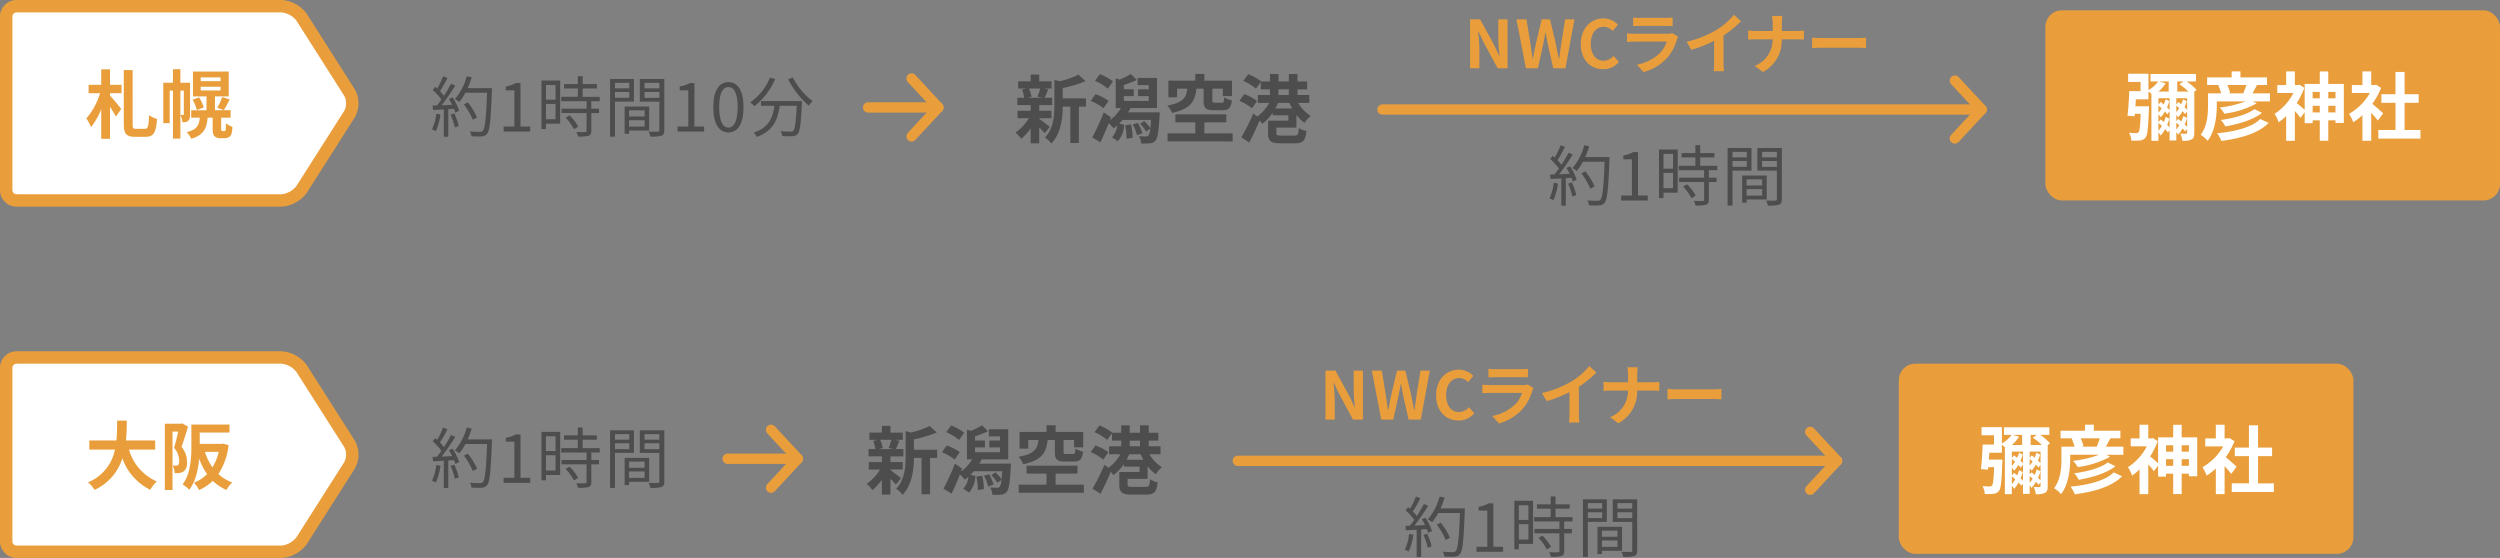
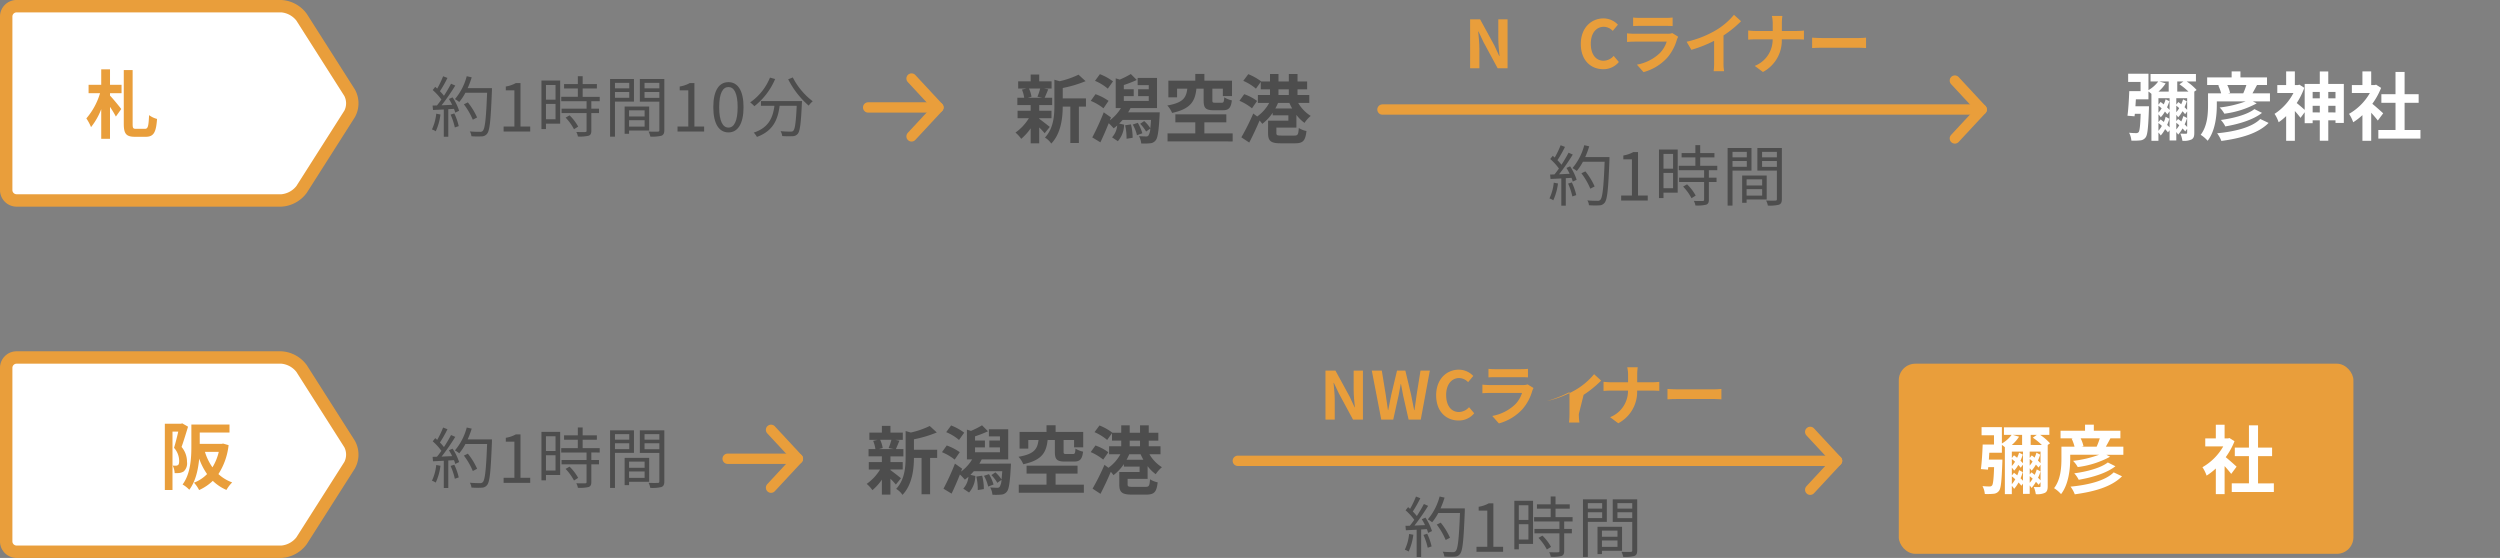
<svg xmlns="http://www.w3.org/2000/svg" width="604.904" height="135" viewBox="0 0 604.904 135">
  <rect x="0" y="0" width="604.904" height="135" fill="#808080" stroke="none" />
  <g id="ab707e5d-0d09-4db9-bba9-f00161ceb234" data-name="レイヤー 2">
    <g id="e86baa0c-b241-48a8-9127-a00269129d24" data-name="レイヤー 1">
      <path d="M106.576,27.7a14.094,14.094,0,0,1-1.137,4.066,4.113,4.113,0,0,0-.928-.448,11.529,11.529,0,0,0,1.041-3.809Zm2.929-4.145a13.082,13.082,0,0,1,1.585,3.249l-.945.448a5.521,5.521,0,0,0-.3-.912l-1.376.08V33.08h-1.089V26.486l-2.609.128-.1-1.073c.32,0,.688-.016,1.056-.031.353-.416.721-.913,1.073-1.425a13.893,13.893,0,0,0-2.1-2.3l.608-.768c.161.128.321.272.481.416a21.978,21.978,0,0,0,1.424-2.978l1.056.4a28.808,28.808,0,0,1-1.824,3.217,11.148,11.148,0,0,1,.976,1.1c.656-1.009,1.264-2.049,1.713-2.913l1.024.448a51.851,51.851,0,0,1-3.313,4.77c.8-.033,1.68-.081,2.561-.113a15.333,15.333,0,0,0-.784-1.425Zm.416,3.889a13.9,13.9,0,0,1,1.073,3.074l-.945.32a15.891,15.891,0,0,0-1.025-3.106Zm9.108-5.522c-.288,7.171-.513,9.652-1.169,10.436a1.645,1.645,0,0,1-1.328.641,18.909,18.909,0,0,1-2.465-.032,2.715,2.715,0,0,0-.385-1.169c1.073.1,2.049.1,2.45.1a.787.787,0,0,0,.688-.24c.529-.545.8-2.977,1.04-9.219h-5.25a12.7,12.7,0,0,1-1.488,2.24,8.526,8.526,0,0,0-1.041-.7,14.085,14.085,0,0,0,2.85-5.538l1.2.272a20.272,20.272,0,0,1-.977,2.608h5.875ZM114.4,28.967a17.108,17.108,0,0,0-2.161-3.73l.96-.464a16.158,16.158,0,0,1,2.241,3.65Z" style="fill:#4d4d4d" />
      <path d="M121.855,30.615h2.61V21.86h-2.081v-.928a7.453,7.453,0,0,0,2.433-.832h1.12V30.615h2.353v1.217h-6.435Z" style="fill:#4d4d4d" />
      <path d="M135.537,29.928H132.1v1.3h-1.089V19.491h4.53ZM132.1,20.563v3.554h2.32V20.563Zm2.32,8.291v-3.7H132.1v3.7Zm8.66-4.369v1.809h1.856v1.057h-1.856V31.64c0,.672-.177,1.024-.656,1.2a9.178,9.178,0,0,1-2.594.191,3.633,3.633,0,0,0-.384-1.1c.992.032,1.873.032,2.129.016.273-.016.353-.08.353-.32V27.351h-6.051V26.294h6.051V24.485h-6.131V23.429h4.017V21.4h-3.329V20.34h3.329V18.435h1.169V20.34h3.442V21.4h-3.442v2.033h4.129v1.056Zm-5.267,3.425a11.351,11.351,0,0,1,2.082,2.722l-1.009.639a12.317,12.317,0,0,0-2.033-2.816Z" style="fill:#4d4d4d" />
      <path d="M148.8,24.581v8.483h-1.185V19.123h5.778v5.458Zm0-4.53V21.38h3.458V20.051Zm3.458,3.618V22.26H148.8v1.409Zm-.049,7.907v.8h-1.072V25.781h5.938v5.8Zm0-4.882v1.489h3.762V26.694Zm3.762,3.938V29.079h-3.762v1.553Zm4.77.847c0,.753-.177,1.154-.705,1.362a9.142,9.142,0,0,1-2.688.208,4.41,4.41,0,0,0-.416-1.217c.976.048,1.952.032,2.24.016.272,0,.368-.1.368-.384V24.6h-4.722V19.123h5.923Zm-4.786-11.428V21.38h3.585V20.051Zm3.585,3.634V22.26h-3.585v1.425Z" style="fill:#4d4d4d" />
      <path d="M163.934,30.615h2.61V21.86h-2.081v-.928A7.453,7.453,0,0,0,166.9,20.1h1.12V30.615h2.353v1.217h-6.435Z" style="fill:#4d4d4d" />
      <path d="M172.591,25.926c0-4.082,1.425-6.051,3.666-6.051,2.224,0,3.649,1.985,3.649,6.051,0,4.081-1.425,6.114-3.649,6.114C174.016,32.04,172.591,30.007,172.591,25.926Zm5.89,0c0-3.426-.9-4.866-2.224-4.866-1.345,0-2.241,1.44-2.241,4.866,0,3.457.9,4.946,2.241,4.946C177.585,30.872,178.481,29.383,178.481,25.926Z" style="fill:#4d4d4d" />
      <path d="M187.554,19.123a16.491,16.491,0,0,1-5.027,6.578,8.062,8.062,0,0,0-1.008-.928,13.461,13.461,0,0,0,4.786-6Zm6.5,5.33s-.016.416-.032.576c-.224,4.914-.464,6.755-1.008,7.364a1.6,1.6,0,0,1-1.233.559,22.642,22.642,0,0,1-2.513-.031,2.892,2.892,0,0,0-.4-1.185c1.04.1,2.032.112,2.4.112.337,0,.529-.032.673-.208.416-.4.64-2,.832-6.035h-4.13c-.416,3.154-1.44,6.051-5.5,7.524a4.705,4.705,0,0,0-.769-1.041c3.762-1.248,4.643-3.793,5.011-6.483h-3.266V24.453Zm-2.225-5.715a16.925,16.925,0,0,0,4.818,5.763,6.085,6.085,0,0,0-.976,1.057,21.163,21.163,0,0,1-4.962-6.371Z" style="fill:#4d4d4d" />
      <path d="M251.451,28.747c.648.45,2.143,1.639,2.557,1.963l-1.242,1.53a16.881,16.881,0,0,0-1.315-1.4v3.835h-2.07V31.052a12.725,12.725,0,0,1-2.287,2.539,7.982,7.982,0,0,0-1.386-1.513,11.809,11.809,0,0,0,3.24-3.474h-2.736V26.8h3.169V25.417h-3.224V23.652h1.657a8.134,8.134,0,0,0-.54-1.981l1.1-.252h-2.017V19.673h3.026V18.034h2.07v1.639h2.989v1.746h-1.854l1.044.2c-.324.775-.613,1.495-.864,2.035h1.818v1.765h-3.133V26.8h2.971v1.8h-2.971Zm-2.484-7.328a7.126,7.126,0,0,1,.612,1.981l-.9.252h3.528l-1.188-.252a13.507,13.507,0,0,0,.666-1.981Zm13.792,4.375h-1.711v8.8h-2.071v-8.8h-1.836c-.018,2.683-.4,6.482-2.773,8.949a4.933,4.933,0,0,0-1.53-1.458c2.07-2.2,2.286-5.258,2.286-7.743V19.294l1.261.361a21.062,21.062,0,0,0,4.573-1.585l1.711,1.567a29.212,29.212,0,0,1-5.528,1.656v2.521h5.618Z" style="fill:#4d4d4d" />
      <path d="M267,26.208a12.76,12.76,0,0,0-3.079-1.8l1.152-1.62a12.553,12.553,0,0,1,3.15,1.62Zm13.611.973s-.017.54-.036.792c-.216,3.907-.468,5.474-.99,6.032a1.807,1.807,0,0,1-1.315.666,13.276,13.276,0,0,1-2.142.036,4.459,4.459,0,0,0-.54-1.765c.72.055,1.369.073,1.675.073a.67.67,0,0,0,.612-.217,3.567,3.567,0,0,0,.45-1.692l-1.009.72a9.681,9.681,0,0,0-1.44-1.872l.972-.666a8.284,8.284,0,0,1,1.477,1.728c.072-.522.126-1.188.18-2H271.63c-.271.3-.54.611-.828.881l1.188.271a6.2,6.2,0,0,1-1.513,4l-1.4-.937a4.931,4.931,0,0,0,1.242-2.862,9.564,9.564,0,0,1-.864.684,14.422,14.422,0,0,0-1.188-1.242c-.63,1.584-1.332,3.205-2.017,4.627l-1.962-1.188a59.524,59.524,0,0,0,2.773-6.068l1.746,1.224-.27.7a10.253,10.253,0,0,0,2.683-2.953h-1.261v-7.2l.973.306a20.568,20.568,0,0,0,2.682-1.35l1.441,1.441a27.5,27.5,0,0,1-3.133,1.224V21.6h2.394v1.657h-2.394v1.17h6.032v-1.17h-2.575V21.6h2.575V20.591h-2.684V18.862h4.682v7.292h-6.41c-.18.343-.359.685-.576,1.027Zm-12.567-5.726a11.534,11.534,0,0,0-3.1-1.891l1.189-1.62a13.248,13.248,0,0,1,3.168,1.746Zm5.6,8.643a13.13,13.13,0,0,1,.414,3.241l-1.476.234a14.14,14.14,0,0,0-.342-3.259Zm1.657-.378a11.01,11.01,0,0,1,1.1,2.52l-1.3.487a9.107,9.107,0,0,0-1.025-2.593Z" style="fill:#4d4d4d" />
      <path d="M289.486,21.455c-.324,2.989-1.314,4.879-5.888,5.87a6.107,6.107,0,0,0-1.153-1.8c3.926-.684,4.556-1.944,4.844-4.069h-2.484v2.089H282.7V19.511h6.518V17.89h2.2v1.621h6.681v3.727h-2.215V21.455h-2.539V24.3c0,.486.108.558.666.558h1.6c.45,0,.54-.18.613-1.314a5.772,5.772,0,0,0,1.837.738c-.216,1.89-.792,2.395-2.233,2.395h-2.143c-2.017,0-2.449-.576-2.449-2.359V21.455Zm8.769,10.821v1.945H282.5V32.276h6.716V29.594h-4.825V27.667h12.333v1.927h-5.312v2.682Z" style="fill:#4d4d4d" />
      <path d="M302.931,26.208A12.559,12.559,0,0,0,299.9,24.39l1.152-1.6a11.508,11.508,0,0,1,3.116,1.638Zm5.905,4.664v1.3c0,.559.18.63,1.224.63h3.1c.864,0,.99-.234,1.1-1.836a5.28,5.28,0,0,0,1.854.738c-.269,2.395-.845,2.971-2.791,2.971h-3.457c-2.376,0-3.043-.558-3.043-2.467V29.2h4.916V27.9h-3.8v-.612a11.249,11.249,0,0,1-2.52,2.683,7.384,7.384,0,0,0-.649-.81c-.755,1.8-1.656,3.709-2.5,5.329l-1.91-1.261a56.624,56.624,0,0,0,2.881-5.761l.954.72a9.818,9.818,0,0,0,2.9-3.277h-2.738V22.985h2.936V21.617h-2.233v-1.8l-1.17,1.639a12.066,12.066,0,0,0-3.061-1.891l1.206-1.62a13.458,13.458,0,0,1,3.115,1.746l-.018.018h2.161v-1.8h2.053v1.8h2.5v-1.8h2.107v1.8h2.322v1.909H313.95v1.368H316.8v1.927h-2.683a9.167,9.167,0,0,0,3.025,3.133,7.862,7.862,0,0,0-1.5,1.693,9.111,9.111,0,0,1-1.962-1.945v3.079Zm3.817-4.627a13.25,13.25,0,0,1-.666-1.333h-2.755a12.88,12.88,0,0,1-.648,1.333Zm-3.312-3.26h2.5V21.617h-2.5Z" style="fill:#4d4d4d" />
      <line x1="210.06" y1="26" x2="227.06" y2="26" style="fill:none;stroke:#e99e3b;stroke-linecap:round;stroke-linejoin:round;stroke-width:2.5px" />
      <polyline points="220.56 19 227.06 26 220.56 33" style="fill:none;stroke:#e99e3b;stroke-linecap:round;stroke-linejoin:round;stroke-width:2.5px" />
      <path d="M355.711,4.677h2.417l3.441,6.306,1.184,2.561h.08c-.128-1.232-.3-2.8-.3-4.146V4.677h2.241V16.521h-2.4l-3.426-6.338-1.2-2.545h-.08c.112,1.28.288,2.769.288,4.13v4.753h-2.24Z" style="fill:#e99e3b" />
-       <path d="M366.926,4.677h2.417l.944,5.778c.176,1.248.368,2.513.544,3.777h.064c.241-1.264.5-2.544.752-3.777l1.377-5.778h2.017l1.377,5.778c.256,1.217.5,2.5.752,3.777h.08c.176-1.28.352-2.544.528-3.777l.929-5.778h2.257L378.77,16.521h-2.945L374.5,10.663c-.192-.929-.368-1.841-.513-2.737h-.063c-.16.9-.321,1.808-.513,2.737l-1.3,5.858h-2.9Z" style="fill:#e99e3b" />
      <path d="M382.494,10.647c0-3.906,2.513-6.195,5.506-6.195a4.832,4.832,0,0,1,3.474,1.522l-1.249,1.5a3.05,3.05,0,0,0-2.176-.993c-1.793,0-3.138,1.537-3.138,4.082,0,2.578,1.217,4.129,3.089,4.129a3.289,3.289,0,0,0,2.449-1.168L391.7,15a4.791,4.791,0,0,1-3.777,1.744C384.927,16.745,382.494,14.6,382.494,10.647Z" style="fill:#e99e3b" />
      <path d="M406.052,8.887a5.594,5.594,0,0,0-.3.672,11.518,11.518,0,0,1-2.369,4.433,11.986,11.986,0,0,1-5.715,3.458l-1.6-1.808a10.8,10.8,0,0,0,5.555-2.8,6.945,6.945,0,0,0,1.648-2.769h-7.731c-.384,0-1.184.016-1.856.08V8.07c.672.064,1.36.1,1.856.1h7.924a3.351,3.351,0,0,0,1.168-.16Zm-10.9-4.643a13.3,13.3,0,0,0,1.665.08h6.162a14.879,14.879,0,0,0,1.729-.08V6.31c-.432-.033-1.185-.048-1.761-.048h-6.13c-.512,0-1.2.015-1.665.048Z" style="fill:#e99e3b" />
      <path d="M417.025,15.129a10.925,10.925,0,0,0,.145,2.1h-2.529a17.938,17.938,0,0,0,.112-2.1V9.879a31.347,31.347,0,0,1-5.507,2.177L408.094,10.1a24.574,24.574,0,0,0,7.283-2.9,16.943,16.943,0,0,0,4.178-3.618l1.712,1.553a26.122,26.122,0,0,1-4.242,3.441Z" style="fill:#e99e3b" />
      <path d="M434.74,7.494c.736,0,1.408-.064,1.744-.1V9.574c-.336-.015-1.12-.063-1.76-.063h-3.6a8.6,8.6,0,0,1-4.562,7.907l-1.984-1.473a6.836,6.836,0,0,0,4.338-6.434h-4.082c-.7,0-1.345.048-1.841.08V7.382c.481.048,1.137.112,1.776.112h4.163V5.733a8.05,8.05,0,0,0-.208-1.873h2.544a12.623,12.623,0,0,0-.127,1.889V7.494Z" style="fill:#e99e3b" />
      <path d="M438.463,9.11c.576.048,1.745.1,2.577.1h8.6c.736,0,1.456-.063,1.872-.1v2.513c-.384-.016-1.2-.079-1.872-.079h-8.6c-.912,0-1.985.031-2.577.079Z" style="fill:#e99e3b" />
      <path d="M376.975,44.392a14.088,14.088,0,0,1-1.136,4.065,4.119,4.119,0,0,0-.929-.447,11.542,11.542,0,0,0,1.041-3.81Zm2.929-4.146a13.081,13.081,0,0,1,1.585,3.249l-.944.448a5.564,5.564,0,0,0-.305-.912l-1.376.08V49.77h-1.089V43.176l-2.608.128-.1-1.074c.321,0,.689-.015,1.057-.031.352-.416.721-.913,1.072-1.425a13.884,13.884,0,0,0-2.1-2.3l.609-.769c.16.128.32.273.48.416a21.793,21.793,0,0,0,1.424-2.977l1.057.4a28.984,28.984,0,0,1-1.824,3.218,11.256,11.256,0,0,1,.975,1.1c.656-1.008,1.265-2.049,1.713-2.913l1.024.448a51.656,51.656,0,0,1-3.313,4.77c.8-.032,1.681-.08,2.561-.112a14.98,14.98,0,0,0-.784-1.425Zm.416,3.89a13.823,13.823,0,0,1,1.073,3.073l-.945.32a15.854,15.854,0,0,0-1.024-3.105Zm9.109-5.523c-.288,7.171-.513,9.653-1.169,10.437a1.647,1.647,0,0,1-1.328.64,18.731,18.731,0,0,1-2.465-.032,2.732,2.732,0,0,0-.385-1.169c1.072.1,2.049.1,2.449.1a.788.788,0,0,0,.689-.24c.528-.545.8-2.978,1.04-9.22h-5.25a12.667,12.667,0,0,1-1.489,2.24,8.563,8.563,0,0,0-1.041-.7,14.072,14.072,0,0,0,2.85-5.538l1.2.272a20.282,20.282,0,0,1-.976,2.609h5.875ZM384.8,45.656a17.176,17.176,0,0,0-2.162-3.729l.96-.464a16.161,16.161,0,0,1,2.242,3.649Z" style="fill:#4d4d4d" />
      <path d="M392.255,47.305h2.609V38.55h-2.081v-.929a7.444,7.444,0,0,0,2.434-.832h1.12V47.305h2.352v1.216h-6.434Z" style="fill:#4d4d4d" />
      <path d="M405.936,46.617H402.5v1.3h-1.089V36.181h4.53ZM402.5,37.253v3.554h2.32V37.253Zm2.32,8.291v-3.7H402.5v3.7Zm8.66-4.369v1.808h1.857V44.04h-1.857v4.289c0,.673-.176,1.025-.656,1.2a9.167,9.167,0,0,1-2.594.192,3.636,3.636,0,0,0-.383-1.105c.992.032,1.873.032,2.129.017.272-.017.352-.08.352-.321V44.04h-6.051V42.983h6.051V41.175h-6.131V40.118h4.018V38.085h-3.329V37.029h3.329V35.124h1.169v1.905h3.441v1.056h-3.441v2.033h4.129v1.057ZM408.209,44.6a11.322,11.322,0,0,1,2.081,2.721l-1.009.64a12.319,12.319,0,0,0-2.032-2.816Z" style="fill:#4d4d4d" />
      <path d="M419.2,41.271v8.483h-1.184V35.812h5.778v5.459Zm0-4.531v1.329h3.458V36.74Zm3.458,3.618V38.949H419.2v1.409Zm-.049,7.908v.8h-1.072V42.471h5.938v5.8Zm0-4.882v1.488h3.762V43.384Zm3.762,3.937V45.769h-3.762v1.552Zm4.771.848c0,.753-.177,1.153-.706,1.361a9.1,9.1,0,0,1-2.688.208,4.389,4.389,0,0,0-.416-1.217c.976.048,1.952.033,2.24.016.273,0,.368-.1.368-.384V41.286h-4.721V35.812h5.923ZM426.354,36.74v1.329h3.585V36.74Zm3.585,3.634V38.949h-3.585v1.425Z" style="fill:#4d4d4d" />
      <line x1="334.5" y1="26.5" x2="479.5" y2="26.5" style="fill:none;stroke:#e99e3b;stroke-linecap:round;stroke-linejoin:round;stroke-width:2.5px" />
      <polyline points="473 19.5 479.5 26.5 473 33.5" style="fill:none;stroke:#e99e3b;stroke-linecap:round;stroke-linejoin:round;stroke-width:2.5px" />
      <path d="M106.576,112.7a14.094,14.094,0,0,1-1.137,4.066,4.113,4.113,0,0,0-.928-.448,11.529,11.529,0,0,0,1.041-3.809Zm2.929-4.145a13.082,13.082,0,0,1,1.585,3.249l-.945.448a5.521,5.521,0,0,0-.3-.912l-1.376.08v6.658h-1.089v-6.594l-2.609.128-.1-1.073c.32,0,.688-.016,1.056-.031.353-.416.721-.913,1.073-1.425a13.893,13.893,0,0,0-2.1-2.3l.608-.768c.161.128.321.272.481.416a21.978,21.978,0,0,0,1.424-2.978l1.056.4a28.808,28.808,0,0,1-1.824,3.217,11.148,11.148,0,0,1,.976,1.105c.656-1.009,1.264-2.049,1.713-2.913l1.024.448a51.851,51.851,0,0,1-3.313,4.77c.8-.033,1.68-.081,2.561-.113a15.333,15.333,0,0,0-.784-1.425Zm.416,3.889a13.9,13.9,0,0,1,1.073,3.074l-.945.32a15.891,15.891,0,0,0-1.025-3.106Zm9.108-5.522c-.288,7.171-.513,9.652-1.169,10.436a1.645,1.645,0,0,1-1.328.641,18.909,18.909,0,0,1-2.465-.032,2.715,2.715,0,0,0-.385-1.169c1.073.1,2.049.1,2.45.1a.787.787,0,0,0,.688-.24c.529-.545.8-2.977,1.04-9.219h-5.25a12.7,12.7,0,0,1-1.488,2.24,8.526,8.526,0,0,0-1.041-.7,14.085,14.085,0,0,0,2.85-5.538l1.2.272a20.272,20.272,0,0,1-.977,2.608h5.875Zm-4.626,7.043a17.108,17.108,0,0,0-2.161-3.73l.96-.464a16.158,16.158,0,0,1,2.241,3.65Z" style="fill:#4d4d4d" />
      <path d="M121.855,115.615h2.61V106.86h-2.081v-.928a7.453,7.453,0,0,0,2.433-.832h1.12v10.515h2.353v1.217h-6.435Z" style="fill:#4d4d4d" />
      <path d="M135.537,114.928H132.1v1.3h-1.089V104.491h4.53Zm-3.441-9.365v3.554h2.32v-3.554Zm2.32,8.291v-3.7H132.1v3.7Zm8.66-4.369v1.809h1.856v1.057h-1.856v4.289c0,.672-.177,1.024-.656,1.2a9.178,9.178,0,0,1-2.594.191,3.633,3.633,0,0,0-.384-1.1c.992.032,1.873.032,2.129.016.273-.016.353-.08.353-.32v-4.273h-6.051v-1.057h6.051v-1.809h-6.131v-1.056h4.017V106.4h-3.329V105.34h3.329v-1.905h1.169v1.905h3.442V106.4h-3.442v2.033h4.129v1.056Zm-5.267,3.425a11.351,11.351,0,0,1,2.082,2.722l-1.009.639a12.317,12.317,0,0,0-2.033-2.816Z" style="fill:#4d4d4d" />
      <path d="M148.8,109.581v8.483h-1.185V104.123h5.778v5.458Zm0-4.53v1.329h3.458v-1.329Zm3.458,3.618V107.26H148.8v1.409Zm-.049,7.907v.8h-1.072v-6.595h5.938v5.795Zm0-4.882v1.489h3.762v-1.489Zm3.762,3.938v-1.553h-3.762v1.553Zm4.77.847c0,.753-.177,1.154-.705,1.362a9.142,9.142,0,0,1-2.688.208,4.41,4.41,0,0,0-.416-1.217c.976.048,1.952.032,2.24.016.272,0,.368-.1.368-.384V109.6h-4.722v-5.474h5.923Zm-4.786-11.428v1.329h3.585v-1.329Zm3.585,3.634V107.26h-3.585v1.425Z" style="fill:#4d4d4d" />
      <path d="M215.451,113.747c.648.45,2.143,1.639,2.557,1.963l-1.242,1.53a16.881,16.881,0,0,0-1.315-1.4v3.835h-2.07v-3.619a12.725,12.725,0,0,1-2.287,2.539,7.982,7.982,0,0,0-1.386-1.513,11.809,11.809,0,0,0,3.24-3.474h-2.736v-1.8h3.169v-1.386h-3.224v-1.765h1.657a8.134,8.134,0,0,0-.54-1.981l1.1-.252h-2.017v-1.746h3.026v-1.639h2.07v1.639h2.989v1.746h-1.854l1.044.2c-.324.775-.613,1.495-.864,2.035h1.818v1.765h-3.133V111.8h2.971v1.8h-2.971Zm-2.484-7.328a7.126,7.126,0,0,1,.612,1.981l-.9.252h3.528l-1.188-.252a13.507,13.507,0,0,0,.666-1.981Zm13.792,4.375h-1.711V119.6h-2.071v-8.805h-1.836c-.018,2.683-.4,6.482-2.773,8.949a4.933,4.933,0,0,0-1.53-1.458c2.07-2.2,2.286-5.258,2.286-7.743v-6.248l1.261.361a21.062,21.062,0,0,0,4.573-1.585l1.711,1.567a29.212,29.212,0,0,1-5.528,1.656v2.521h5.618Z" style="fill:#4d4d4d" />
      <path d="M231,111.208a12.76,12.76,0,0,0-3.079-1.8l1.152-1.62a12.553,12.553,0,0,1,3.15,1.62Zm13.611.973s-.017.54-.036.792c-.216,3.907-.468,5.474-.99,6.032a1.807,1.807,0,0,1-1.315.666,13.276,13.276,0,0,1-2.142.036,4.459,4.459,0,0,0-.54-1.765c.72.055,1.369.073,1.675.073a.67.67,0,0,0,.612-.217,3.567,3.567,0,0,0,.45-1.692l-1.009.72a9.681,9.681,0,0,0-1.44-1.872l.972-.666a8.284,8.284,0,0,1,1.477,1.728c.072-.522.126-1.188.18-2H235.63c-.271.3-.54.611-.828.881l1.188.271a6.2,6.2,0,0,1-1.513,4l-1.4-.937a4.931,4.931,0,0,0,1.242-2.862,9.564,9.564,0,0,1-.864.684,14.422,14.422,0,0,0-1.188-1.242c-.63,1.584-1.332,3.2-2.017,4.627l-1.962-1.188a59.524,59.524,0,0,0,2.773-6.068l1.746,1.224-.27.7a10.253,10.253,0,0,0,2.683-2.953h-1.261v-7.2l.973.306a20.568,20.568,0,0,0,2.682-1.35l1.441,1.441a27.5,27.5,0,0,1-3.133,1.224V106.6h2.394v1.657h-2.394v1.17h6.032v-1.17h-2.575V106.6h2.575v-1.008h-2.684v-1.729h4.682v7.292h-6.41c-.18.343-.359.685-.576,1.027Zm-12.567-5.726a11.534,11.534,0,0,0-3.1-1.891l1.189-1.62a13.248,13.248,0,0,1,3.168,1.746Zm5.6,8.643a13.13,13.13,0,0,1,.414,3.241l-1.476.234a14.14,14.14,0,0,0-.342-3.259Zm1.657-.378a11.01,11.01,0,0,1,1.1,2.52l-1.3.487a9.107,9.107,0,0,0-1.025-2.593Z" style="fill:#4d4d4d" />
      <path d="M253.486,106.455c-.324,2.989-1.314,4.879-5.888,5.87a6.107,6.107,0,0,0-1.153-1.8c3.926-.684,4.556-1.944,4.844-4.069h-2.484v2.089H246.7v-4.033h6.518V102.89h2.2v1.621h6.681v3.727h-2.215v-1.783h-2.539V109.3c0,.486.108.558.666.558h1.6c.45,0,.54-.18.613-1.314a5.772,5.772,0,0,0,1.837.738c-.216,1.89-.792,2.4-2.233,2.4h-2.143c-2.017,0-2.449-.576-2.449-2.359v-2.863Zm8.769,10.821v1.945H246.5v-1.945h6.716v-2.682h-4.825v-1.927h12.333v1.927h-5.312v2.682Z" style="fill:#4d4d4d" />
      <path d="M266.931,111.208a12.559,12.559,0,0,0-3.026-1.818l1.152-1.6a11.508,11.508,0,0,1,3.116,1.638Zm5.905,4.664v1.3c0,.559.18.63,1.224.63h3.1c.864,0,.99-.234,1.1-1.836a5.28,5.28,0,0,0,1.854.738c-.269,2.395-.845,2.971-2.791,2.971h-3.457c-2.376,0-3.043-.558-3.043-2.467V114.2h4.916v-1.3h-3.8v-.612a11.249,11.249,0,0,1-2.52,2.683,7.384,7.384,0,0,0-.649-.81c-.755,1.8-1.656,3.709-2.5,5.329l-1.91-1.261a56.624,56.624,0,0,0,2.881-5.761l.954.72a9.818,9.818,0,0,0,2.9-3.277h-2.738v-1.927h2.936v-1.368h-2.233v-1.8l-1.17,1.639a12.066,12.066,0,0,0-3.061-1.891l1.206-1.62a13.458,13.458,0,0,1,3.115,1.746l-.018.018h2.161v-1.8h2.053v1.8h2.5v-1.8h2.107v1.8h2.322v1.909H277.95v1.368H280.8v1.927h-2.683a9.167,9.167,0,0,0,3.025,3.133,7.862,7.862,0,0,0-1.5,1.693,9.111,9.111,0,0,1-1.962-1.945v3.079Zm3.817-4.627a13.25,13.25,0,0,1-.666-1.333h-2.755a12.88,12.88,0,0,1-.648,1.333Zm-3.312-3.26h2.5v-1.368h-2.5Z" style="fill:#4d4d4d" />
      <line x1="176.06" y1="111" x2="193.06" y2="111" style="fill:none;stroke:#e99e3b;stroke-linecap:round;stroke-linejoin:round;stroke-width:2.5px" />
      <polyline points="186.56 104 193.06 111 186.56 118" style="fill:none;stroke:#e99e3b;stroke-linecap:round;stroke-linejoin:round;stroke-width:2.5px" />
      <path d="M320.711,89.677h2.417l3.441,6.306,1.184,2.561h.08c-.128-1.232-.3-2.8-.3-4.146V89.677h2.241v11.844h-2.4l-3.426-6.338-1.2-2.545h-.08c.112,1.28.288,2.769.288,4.13v4.753h-2.24Z" style="fill:#e99e3b" />
      <path d="M331.926,89.677h2.417l.944,5.778c.176,1.248.368,2.513.544,3.777h.064c.241-1.264.5-2.544.752-3.777l1.377-5.778h2.017l1.377,5.778c.256,1.217.5,2.5.752,3.777h.08c.176-1.28.352-2.544.528-3.777l.929-5.778h2.257l-2.194,11.844h-2.945L339.5,95.663c-.192-.929-.368-1.841-.513-2.737h-.063c-.16.9-.321,1.808-.513,2.737l-1.3,5.858h-2.9Z" style="fill:#e99e3b" />
      <path d="M347.494,95.647c0-3.906,2.513-6.2,5.506-6.2a4.832,4.832,0,0,1,3.474,1.522l-1.249,1.5a3.05,3.05,0,0,0-2.176-.993c-1.793,0-3.138,1.537-3.138,4.082,0,2.578,1.217,4.129,3.089,4.129a3.289,3.289,0,0,0,2.449-1.168L356.7,100a4.791,4.791,0,0,1-3.777,1.744C349.927,101.745,347.494,99.6,347.494,95.647Z" style="fill:#e99e3b" />
      <path d="M371.052,93.887a5.594,5.594,0,0,0-.3.672,11.518,11.518,0,0,1-2.369,4.433,11.986,11.986,0,0,1-5.715,3.458l-1.6-1.808a10.8,10.8,0,0,0,5.555-2.8,6.945,6.945,0,0,0,1.648-2.769h-7.731c-.384,0-1.184.016-1.856.08V93.07c.672.064,1.36.1,1.856.1h7.924a3.351,3.351,0,0,0,1.168-.16Zm-10.9-4.643a13.3,13.3,0,0,0,1.665.08h6.162a14.879,14.879,0,0,0,1.729-.08V91.31c-.432-.033-1.185-.048-1.761-.048h-6.13c-.512,0-1.2.015-1.665.048Z" style="fill:#e99e3b" />
-       <path d="M382.025,100.129a10.925,10.925,0,0,0,.145,2.1h-2.529a17.938,17.938,0,0,0,.112-2.1v-5.25a31.347,31.347,0,0,1-5.507,2.177L373.094,95.1a24.574,24.574,0,0,0,7.283-2.9,16.943,16.943,0,0,0,4.178-3.618l1.712,1.553a26.122,26.122,0,0,1-4.242,3.441Z" style="fill:#e99e3b" />
+       <path d="M382.025,100.129a10.925,10.925,0,0,0,.145,2.1h-2.529a17.938,17.938,0,0,0,.112-2.1v-5.25a31.347,31.347,0,0,1-5.507,2.177a24.574,24.574,0,0,0,7.283-2.9,16.943,16.943,0,0,0,4.178-3.618l1.712,1.553a26.122,26.122,0,0,1-4.242,3.441Z" style="fill:#e99e3b" />
      <path d="M399.74,92.494c.736,0,1.408-.064,1.744-.1v2.177c-.336-.015-1.12-.063-1.76-.063h-3.6a8.6,8.6,0,0,1-4.562,7.907l-1.984-1.473a6.836,6.836,0,0,0,4.338-6.434h-4.082c-.7,0-1.345.048-1.841.08V92.382c.481.048,1.137.112,1.776.112h4.163V90.733a8.05,8.05,0,0,0-.208-1.873h2.544a12.623,12.623,0,0,0-.127,1.889v1.745Z" style="fill:#e99e3b" />
      <path d="M403.463,94.11c.576.048,1.745.1,2.577.1h8.6c.736,0,1.456-.063,1.872-.1v2.513c-.384-.016-1.2-.079-1.872-.079h-8.6c-.912,0-1.985.031-2.577.079Z" style="fill:#e99e3b" />
      <path d="M341.975,129.392a14.088,14.088,0,0,1-1.136,4.065,4.119,4.119,0,0,0-.929-.447,11.542,11.542,0,0,0,1.041-3.81Zm2.929-4.146a13.081,13.081,0,0,1,1.585,3.249l-.944.448a5.564,5.564,0,0,0-.305-.912l-1.376.08v6.659h-1.089v-6.594l-2.608.128-.1-1.074c.321,0,.689-.015,1.057-.031.352-.416.721-.913,1.072-1.425a13.884,13.884,0,0,0-2.1-2.3l.609-.769c.16.128.32.273.48.416a21.793,21.793,0,0,0,1.424-2.977l1.057.4a28.984,28.984,0,0,1-1.824,3.218,11.256,11.256,0,0,1,.975,1.1c.656-1.008,1.265-2.049,1.713-2.913l1.024.448a51.656,51.656,0,0,1-3.313,4.77c.8-.032,1.681-.08,2.561-.112a14.98,14.98,0,0,0-.784-1.425Zm.416,3.89a13.823,13.823,0,0,1,1.073,3.073l-.945.32a15.854,15.854,0,0,0-1.024-3.1Zm9.109-5.523c-.288,7.171-.513,9.653-1.169,10.437a1.647,1.647,0,0,1-1.328.64,18.731,18.731,0,0,1-2.465-.032,2.732,2.732,0,0,0-.385-1.169c1.072.1,2.049.1,2.449.1a.788.788,0,0,0,.689-.24c.528-.545.8-2.978,1.04-9.22h-5.25a12.667,12.667,0,0,1-1.489,2.24,8.563,8.563,0,0,0-1.041-.7,14.072,14.072,0,0,0,2.85-5.538l1.2.272a20.282,20.282,0,0,1-.976,2.609h5.875Zm-4.626,7.043a17.176,17.176,0,0,0-2.162-3.729l.96-.464a16.161,16.161,0,0,1,2.242,3.649Z" style="fill:#4d4d4d" />
      <path d="M357.255,132.305h2.609V123.55h-2.081v-.929a7.444,7.444,0,0,0,2.434-.832h1.12v10.516h2.352v1.216h-6.434Z" style="fill:#4d4d4d" />
      <path d="M370.936,131.617H367.5v1.3h-1.089V121.181h4.53Zm-3.441-9.364v3.554h2.32v-3.554Zm2.32,8.291v-3.7H367.5v3.7Zm8.66-4.369v1.808h1.857v1.057h-1.857v4.289c0,.673-.176,1.025-.656,1.2a9.167,9.167,0,0,1-2.594.192,3.636,3.636,0,0,0-.383-1.105c.992.032,1.873.032,2.129.017.272-.017.352-.08.352-.321V129.04h-6.051v-1.057h6.051v-1.808h-6.131v-1.057h4.018v-2.033h-3.329v-1.056h3.329v-1.905h1.169v1.905h3.441v1.056h-3.441v2.033h4.129v1.057Zm-5.266,3.425a11.322,11.322,0,0,1,2.081,2.721l-1.009.64a12.319,12.319,0,0,0-2.032-2.816Z" style="fill:#4d4d4d" />
      <path d="M384.2,126.271v8.483h-1.184V120.812h5.778v5.459Zm0-4.531v1.329h3.458V121.74Zm3.458,3.618v-1.409H384.2v1.409Zm-.049,7.908v.8h-1.072v-6.594h5.938v5.795Zm0-4.882v1.488h3.762v-1.488Zm3.762,3.937v-1.552h-3.762v1.552Zm4.771.848c0,.753-.177,1.153-.706,1.361a9.1,9.1,0,0,1-2.688.208,4.389,4.389,0,0,0-.416-1.217c.976.048,1.952.033,2.24.016.273,0,.368-.1.368-.384v-6.867h-4.721v-5.474h5.923Zm-4.787-11.429v1.329h3.585V121.74Zm3.585,3.634v-1.425h-3.585v1.425Z" style="fill:#4d4d4d" />
      <line x1="299.5" y1="111.5" x2="444.5" y2="111.5" style="fill:none;stroke:#e99e3b;stroke-linecap:round;stroke-linejoin:round;stroke-width:2.5px" />
      <polyline points="438 104.5 444.5 111.5 438 118.5" style="fill:none;stroke:#e99e3b;stroke-linecap:round;stroke-linejoin:round;stroke-width:2.5px" />
      <path d="M4,48.5A2.5,2.5,0,0,1,1.5,46V4A2.5,2.5,0,0,1,4,1.5H68.1a6.65,6.65,0,0,1,4.881,2.681L84.588,22.43a5.382,5.382,0,0,1,0,5.14L72.979,45.82A6.652,6.652,0,0,1,68.1,48.5Z" style="fill:#fff" />
      <path d="M68.1,3a5.265,5.265,0,0,1,3.615,1.985l11.609,18.25a3.944,3.944,0,0,1,0,3.53L71.713,45.015A5.265,5.265,0,0,1,68.1,47H4a1.013,1.013,0,0,1-1-1V4A1.013,1.013,0,0,1,4,3H68.1m0-3H4A4.012,4.012,0,0,0,0,4V46a4.012,4.012,0,0,0,4,4H68.1a8.139,8.139,0,0,0,6.147-3.375l11.608-18.25a6.873,6.873,0,0,0,0-6.75L74.245,3.375A8.139,8.139,0,0,0,68.1,0Z" style="fill:#e99e3b" />
      <path d="M26.619,20.513H29.41v2.035H26.619v.594c.684.684,2.358,2.737,2.719,3.241l-1.3,1.818a25.36,25.36,0,0,0-1.422-2.341v7.725H24.494V26.419a16.381,16.381,0,0,1-2.467,4.339,11.406,11.406,0,0,0-1.134-2.107,16.614,16.614,0,0,0,3.314-6.1H21.433V20.513h3.061V16.768h2.125Zm8.463,10.659c.738,0,.863-.666.99-3.313A5.573,5.573,0,0,0,38,28.777c-.233,3.169-.756,4.322-2.736,4.322H32.65c-2.124,0-2.7-.739-2.7-3.152v-13h2.143V29.966c0,1.044.108,1.206.828,1.206Z" style="fill:#e99e3b" />
-       <path d="M45.987,27.679a2,2,0,0,1-.45,1.566,2.1,2.1,0,0,1-1.4.343,5.084,5.084,0,0,0-.487-1.783h.685c.108,0,.143-.036.143-.18V21.917h-.828V33.53h-1.8V21.917h-.791V29.8H39.506V20.026h2.34V16.75h1.8v3.276h2.341Zm8.175,4.033a.662.662,0,0,0,.288-.036.669.669,0,0,0,.18-.4c.018-.234.036-.757.053-1.44a4.986,4.986,0,0,0,1.549.846,7.535,7.535,0,0,1-.252,1.819,1.379,1.379,0,0,1-.666.72,2.545,2.545,0,0,1-1.062.215H53.225a1.889,1.889,0,0,1-1.3-.45c-.325-.3-.469-.7-.469-1.854V28.472H50.236c-.216,2.592-.971,4.213-3.961,5.113a5.5,5.5,0,0,0-1.1-1.6c2.448-.612,2.988-1.656,3.168-3.51H46.258v-1.8h3.709v-3.35H46.689V17.308h8.66v6.013h-3.33v3.35H55.8v1.8H53.514V31.19c0,.234.017.378.072.432a.242.242,0,0,0,.216.09Zm-5.979-8.156a11.463,11.463,0,0,1,1.135,2.43l-1.674.649A11.868,11.868,0,0,0,46.6,24.1Zm.379-3.925h4.807v-.9H48.562Zm0,2.25h4.807v-.9H48.562Zm4,4.2a13.679,13.679,0,0,0,1.207-2.61l1.8.594a26.754,26.754,0,0,1-1.4,2.575Z" style="fill:#e99e3b" />
      <path d="M4,133.5A2.5,2.5,0,0,1,1.5,131V89A2.5,2.5,0,0,1,4,86.5H68.1a6.65,6.65,0,0,1,4.881,2.681L84.588,107.43a5.382,5.382,0,0,1,0,5.14L72.979,130.82A6.652,6.652,0,0,1,68.1,133.5Z" style="fill:#fff" />
      <path d="M68.1,88a5.265,5.265,0,0,1,3.615,1.985l11.609,18.25a3.944,3.944,0,0,1,0,3.53l-11.609,18.25A5.265,5.265,0,0,1,68.1,132H4a1.013,1.013,0,0,1-1-1V89a1.013,1.013,0,0,1,1-1H68.1m0-3H4a4.012,4.012,0,0,0-4,4v42a4.012,4.012,0,0,0,4,4H68.1a8.139,8.139,0,0,0,6.147-3.375l11.608-18.25a6.873,6.873,0,0,0,0-6.75L74.245,88.375A8.139,8.139,0,0,0,68.1,85Z" style="fill:#e99e3b" />
-       <path d="M31.211,108.79a12.011,12.011,0,0,0,6.733,7.706,8.629,8.629,0,0,0-1.585,2.017,13.437,13.437,0,0,1-6.752-7.634,12.384,12.384,0,0,1-6.733,7.651,6.359,6.359,0,0,0-1.6-1.818,10.792,10.792,0,0,0,6.536-7.922H21.613v-2.215h6.555c.18-1.692.162-3.331.18-4.807h2.34c-.018,1.476-.036,3.132-.215,4.807h7.076v2.215Z" style="fill:#e99e3b" />
      <path d="M45.5,103.244c-.469,1.53-1.063,3.493-1.567,4.9a5.538,5.538,0,0,1,1.314,3.619,2.639,2.639,0,0,1-.792,2.3,2.561,2.561,0,0,1-1.045.378,7.7,7.7,0,0,1-1.152.036,4.543,4.543,0,0,0-.468-1.818c.324.018.558.018.792.018a.936.936,0,0,0,.5-.162c.2-.144.27-.5.27-1.008a4.821,4.821,0,0,0-1.243-3.152c.36-1.133.738-2.7,1.026-3.924h-1.4v14.133H39.884V102.524h3.907l.306-.09Zm9.812,4.466a16.138,16.138,0,0,1-2.466,7,9.87,9.87,0,0,0,3.331,2.016,8.513,8.513,0,0,0-1.387,1.819,10.929,10.929,0,0,1-3.3-2.2,11.775,11.775,0,0,1-3.314,2.232,7.5,7.5,0,0,0-1.242-1.783,8.92,8.92,0,0,0,3.17-2.088,15.421,15.421,0,0,1-1.909-3.728c-.233,2.612-.864,5.51-2.395,7.527a6.958,6.958,0,0,0-1.62-1.279c1.962-2.629,2.124-6.482,2.124-9.255v-5.257H55.53v1.945h-7.2V107.4h5.293l.361-.072Zm-5.726,1.62a13.158,13.158,0,0,0,1.819,3.745,12.745,12.745,0,0,0,1.53-3.745Z" style="fill:#e99e3b" />
-       <rect x="494.904" y="2.5" width="110" height="46" rx="4" style="fill:#e99e3b" />
      <path d="M530.936,22.165v9.957c0,.828-.126,1.314-.666,1.62a4.375,4.375,0,0,1-2.214.324,6.972,6.972,0,0,0-.487-1.728c.594.018,1.189.018,1.368.018.2,0,.271-.072.271-.27v-.919l-.469.649c-.162-.216-.395-.468-.647-.738a8.386,8.386,0,0,1-1.063,1.494,4.059,4.059,0,0,0-.45-.612v2.035h-1.62V31.51l-.4.522a7.819,7.819,0,0,0-.684-.792,7.994,7.994,0,0,1-1.063,1.548,3.886,3.886,0,0,0-.557-.72v2h-1.693V22.705c-.234-.2-.486-.4-.72-.558v1.891H516.8c-.036.558-.072,1.134-.108,1.674h3.277s0,.522-.018.774c-.162,4.43-.324,6.194-.811,6.788a1.782,1.782,0,0,1-1.3.7,15.156,15.156,0,0,1-2.125.053,4.87,4.87,0,0,0-.558-1.908c.72.072,1.386.09,1.692.09a.755.755,0,0,0,.613-.234c.252-.306.395-1.5.5-4.447H516.55l-.073.612L514.767,28c.216-1.567.361-4.016.432-5.942h2.737V19.824H514.93v-1.98h4.915v3.961a7.658,7.658,0,0,0,2.359-2.089h-1.855V17.9h10.983v1.819H529.1a12.186,12.186,0,0,1,2.395,2.053Zm-8.444-2.449,1.512.451a9.042,9.042,0,0,1-1.746,2h2.484V19.716Zm2.467,4.052h-2.7v1.566l.522-.667q.378.271.756.595A6.986,6.986,0,0,0,524,24.02l.9.468a12.326,12.326,0,0,1-.557,1.476c.233.234.45.45.612.63Zm-2.7,3.492a7.221,7.221,0,0,0,.774-1.044c-.252-.234-.522-.45-.774-.648Zm2.646,1.477a13.458,13.458,0,0,1-.54,1.494c.216.2.433.415.595.595V26.918l-.559.756a5.984,5.984,0,0,0-.576-.684,6.508,6.508,0,0,1-1.009,1.387,3.84,3.84,0,0,0-.557-.7v1.873l.522-.648c.252.18.522.4.792.612A8.665,8.665,0,0,0,524,28.25Zm-2.646,2.917a6.859,6.859,0,0,0,.828-1.189,9.847,9.847,0,0,0-.828-.7Zm6.95-7.886h-2.629V25.3l.5-.612c.216.162.45.342.684.54a8.12,8.12,0,0,0,.451-1.188l.9.467a11.274,11.274,0,0,1-.541,1.423c.234.234.45.45.631.648Zm-2.629,3.384a6.923,6.923,0,0,0,.7-.99q-.351-.324-.7-.594Zm2.61,1.4a9.619,9.619,0,0,1-.593,1.548,6.683,6.683,0,0,1,.612.63v-3.78l-.5.684a6.827,6.827,0,0,0-.631-.721,8.1,8.1,0,0,1-1.044,1.477,3.974,3.974,0,0,0-.45-.594V29.3l.432-.522c.253.2.522.4.774.612a9.832,9.832,0,0,0,.5-1.314Zm-2.61,2.773a7.588,7.588,0,0,0,.72-1.009c-.234-.216-.486-.414-.72-.612Zm2.935-9.165a15.113,15.113,0,0,0-2.179-1.765l.972-.684h-1.494v2.449Z" style="fill:#fff" />
      <path d="M549.242,22.579v1.963h-4.123l.918.468a22.263,22.263,0,0,1-7.832,2.5,6.648,6.648,0,0,0-1.135-1.5,26.755,26.755,0,0,0,6.3-1.476h-6.986v.882c0,2.5-.361,6.248-2.215,8.642a7.965,7.965,0,0,0-1.693-1.44c1.639-2.106,1.783-5.113,1.783-7.22V22.579h3.169a10.416,10.416,0,0,0-.7-1.927l.361-.09h-3.043V18.726h5.924V17.268H542.1v1.458h6.427v1.836h-2.413c-.378.721-.774,1.441-1.1,2.017Zm-.324,7.166c-2.521,2.539-6.662,3.709-11.433,4.358a7.562,7.562,0,0,0-1.026-1.855c4.339-.414,8.444-1.44,10.442-3.457Zm-1.6-2.431c-2.142,1.675-5.508,2.683-8.876,3.277a6.6,6.6,0,0,0-1.081-1.566c3.043-.4,6.429-1.3,8.121-2.629Zm-4.537-4.735a17.413,17.413,0,0,0,.757-2.017h-4.628a8.075,8.075,0,0,1,.685,1.891l-.487.126Z" style="fill:#fff" />
      <path d="M567.116,20.311v9.434H565.1v-.63h-1.746v4.933H561.3V29.115h-1.729v.7h-1.927V27.152l-1.007,1.369a20.483,20.483,0,0,0-1.37-1.657v7.2h-2.106V28.089a13.528,13.528,0,0,1-1.818,1.494,8.212,8.212,0,0,0-.991-2.035,13.357,13.357,0,0,0,4.574-5.041h-3.908V20.581h2.143V17.268h2.106v3.313h.739l.378-.091,1.171.757a17.706,17.706,0,0,1-1.837,3.691c.54.414,1.44,1.206,1.926,1.638V20.311H561.3V17.286h2.052v3.025Zm-7.544,1.926v1.549H561.3V22.237Zm1.729,4.97V25.6h-1.729v1.6Zm2.052-4.97v1.549H565.1V22.237Zm1.746,4.97V25.6h-1.746v1.6Z" style="fill:#fff" />
      <path d="M575.34,29.169c-.379-.5-.991-1.224-1.6-1.891v6.788h-2.125V27.854a14.838,14.838,0,0,1-2.232,1.729,8.627,8.627,0,0,0-1.009-2.035,13.54,13.54,0,0,0,5.042-5.041h-4.357V20.581h2.556V17.268h2.125v3.313h.81l.379-.091,1.206.775a17.5,17.5,0,0,1-2.125,3.853c.864.7,2.251,1.944,2.629,2.3Zm10.316,2.287v2.088h-10.19V31.456h4.159v-6.59H576.2V22.8h3.421V17.412h2.2V22.8h3.4v2.071h-3.4v6.59Z" style="fill:#fff" />
      <rect x="459.434" y="88" width="110" height="46" rx="4" style="fill:#e99e3b" />
      <path d="M495.466,107.665v9.957c0,.828-.126,1.314-.666,1.62a4.381,4.381,0,0,1-2.215.324,6.957,6.957,0,0,0-.486-1.728c.594.017,1.188.017,1.368.017.2,0,.27-.072.27-.269v-.919l-.468.648c-.162-.215-.4-.467-.648-.738a8.3,8.3,0,0,1-1.063,1.494,3.921,3.921,0,0,0-.45-.611v2.034h-1.62V117.01l-.4.521a7.93,7.93,0,0,0-.684-.792,8.014,8.014,0,0,1-1.062,1.549,3.873,3.873,0,0,0-.559-.721v2H485.1V108.205c-.234-.2-.487-.4-.72-.559v1.891h-3.043c-.037.559-.072,1.135-.108,1.675H484.5s0,.521-.018.774c-.162,4.429-.324,6.194-.81,6.788a1.786,1.786,0,0,1-1.3.7,15.136,15.136,0,0,1-2.124.053,4.872,4.872,0,0,0-.559-1.908c.72.071,1.387.09,1.693.09a.755.755,0,0,0,.612-.234c.252-.306.4-1.495.5-4.448H481.08l-.072.613L479.3,113.5c.217-1.566.36-4.015.431-5.941h2.738v-2.233h-3.007v-1.98h4.916v3.961a7.678,7.678,0,0,0,2.358-2.089h-1.854V103.4h10.982v1.819h-2.232a12.174,12.174,0,0,1,2.394,2.053Zm-8.445-2.449,1.512.45a9.043,9.043,0,0,1-1.746,2h2.484v-2.449Zm2.467,4.052h-2.7v1.566l.522-.667q.378.272.756.595a6.835,6.835,0,0,0,.468-1.242l.9.467a12.109,12.109,0,0,1-.557,1.477c.233.234.45.45.612.63Zm-2.7,3.492a7.148,7.148,0,0,0,.774-1.044c-.252-.235-.522-.45-.774-.649Zm2.646,1.476a13.592,13.592,0,0,1-.539,1.495c.215.2.432.415.594.594v-3.907l-.558.756a6,6,0,0,0-.577-.684,6.564,6.564,0,0,1-1.007,1.387,3.822,3.822,0,0,0-.559-.7v1.873l.522-.649c.252.181.523.4.792.613a8.547,8.547,0,0,0,.432-1.261Zm-2.646,2.917a6.887,6.887,0,0,0,.828-1.188,9.392,9.392,0,0,0-.828-.7Zm6.95-7.885h-2.629v1.53l.5-.612c.215.162.449.341.684.54a8.124,8.124,0,0,0,.45-1.189l.9.468a11.266,11.266,0,0,1-.54,1.423c.235.234.45.45.63.648Zm-2.629,3.384a6.9,6.9,0,0,0,.7-.99c-.234-.217-.467-.414-.7-.6Zm2.611,1.405a9.721,9.721,0,0,1-.594,1.548,6.565,6.565,0,0,1,.612.63v-3.781l-.5.685a6.807,6.807,0,0,0-.63-.721,8.171,8.171,0,0,1-1.045,1.477,3.8,3.8,0,0,0-.45-.594V114.8l.433-.523c.252.2.521.4.773.613a9.529,9.529,0,0,0,.5-1.315Zm-2.611,2.772a7.549,7.549,0,0,0,.72-1.008c-.233-.216-.485-.414-.72-.612Zm2.935-9.164a14.983,14.983,0,0,0-2.178-1.765l.972-.684h-1.494v2.449Z" style="fill:#fff" />
      <path d="M513.771,108.079v1.962h-4.123l.918.469a22.283,22.283,0,0,1-7.832,2.5,6.648,6.648,0,0,0-1.135-1.5,26.7,26.7,0,0,0,6.3-1.477h-6.986v.883c0,2.5-.359,6.248-2.215,8.642a7.984,7.984,0,0,0-1.692-1.44c1.638-2.106,1.782-5.113,1.782-7.221v-2.826h3.17a10.364,10.364,0,0,0-.7-1.927l.36-.09h-3.043v-1.836H504.5v-1.458h2.125v1.458h6.428v1.836h-2.413c-.378.72-.774,1.441-1.1,2.017Zm-.324,7.166c-2.519,2.538-6.662,3.709-11.432,4.358a7.533,7.533,0,0,0-1.027-1.855c4.339-.414,8.444-1.44,10.444-3.457Zm-1.6-2.431c-2.143,1.674-5.51,2.683-8.877,3.277a6.658,6.658,0,0,0-1.08-1.567c3.043-.395,6.427-1.3,8.12-2.628Zm-4.538-4.735a17.484,17.484,0,0,0,.756-2.017h-4.627a8.1,8.1,0,0,1,.684,1.891l-.486.126Z" style="fill:#fff" />
-       <path d="M531.646,105.811v9.434h-2.017v-.631h-1.746v4.934H525.83v-4.934H524.1v.7h-1.926v-2.665l-1.008,1.369a20.623,20.623,0,0,0-1.368-1.657v7.2h-2.108v-5.977a13.466,13.466,0,0,1-1.818,1.494,8.228,8.228,0,0,0-.99-2.035,13.347,13.347,0,0,0,4.573-5.041h-3.907V106.08h2.142v-3.312H519.8v3.312h.738l.377-.09,1.171.756a17.665,17.665,0,0,1-1.837,3.692c.541.414,1.441,1.206,1.927,1.638v-6.265h3.655v-3.026h2.053v3.026Zm-7.545,1.925v1.549h1.729v-1.549Zm1.729,4.97v-1.6H524.1v1.6Zm2.053-4.97v1.549h1.746v-1.549Zm1.746,4.97v-1.6h-1.746v1.6Z" style="fill:#fff" />
      <path d="M539.869,114.669c-.379-.5-.99-1.225-1.6-1.891v6.788h-2.125v-6.212a14.8,14.8,0,0,1-2.232,1.729,8.627,8.627,0,0,0-1.009-2.035,13.532,13.532,0,0,0,5.042-5.041h-4.357V106.08h2.556v-3.312h2.125v3.312h.81l.379-.09,1.206.775a17.512,17.512,0,0,1-2.124,3.852c.863.7,2.25,1.945,2.629,2.3Zm10.316,2.286v2.089H540v-2.089h4.159v-6.59h-3.421V108.3h3.421v-5.384h2.2V108.3h3.4v2.07h-3.4v6.59Z" style="fill:#fff" />
    </g>
  </g>
</svg>